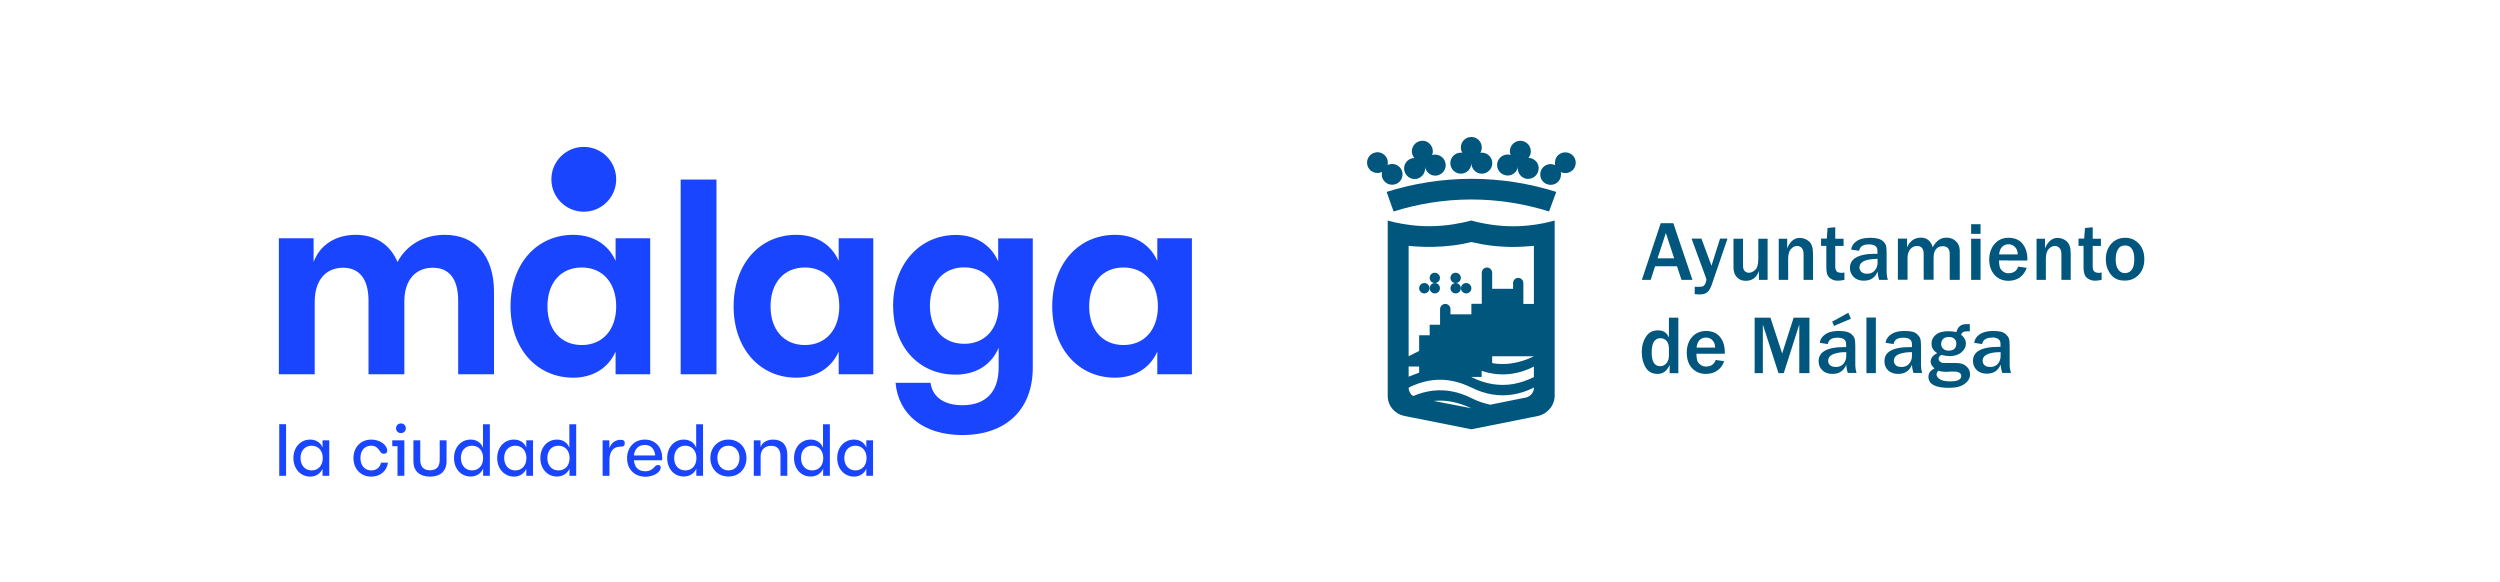
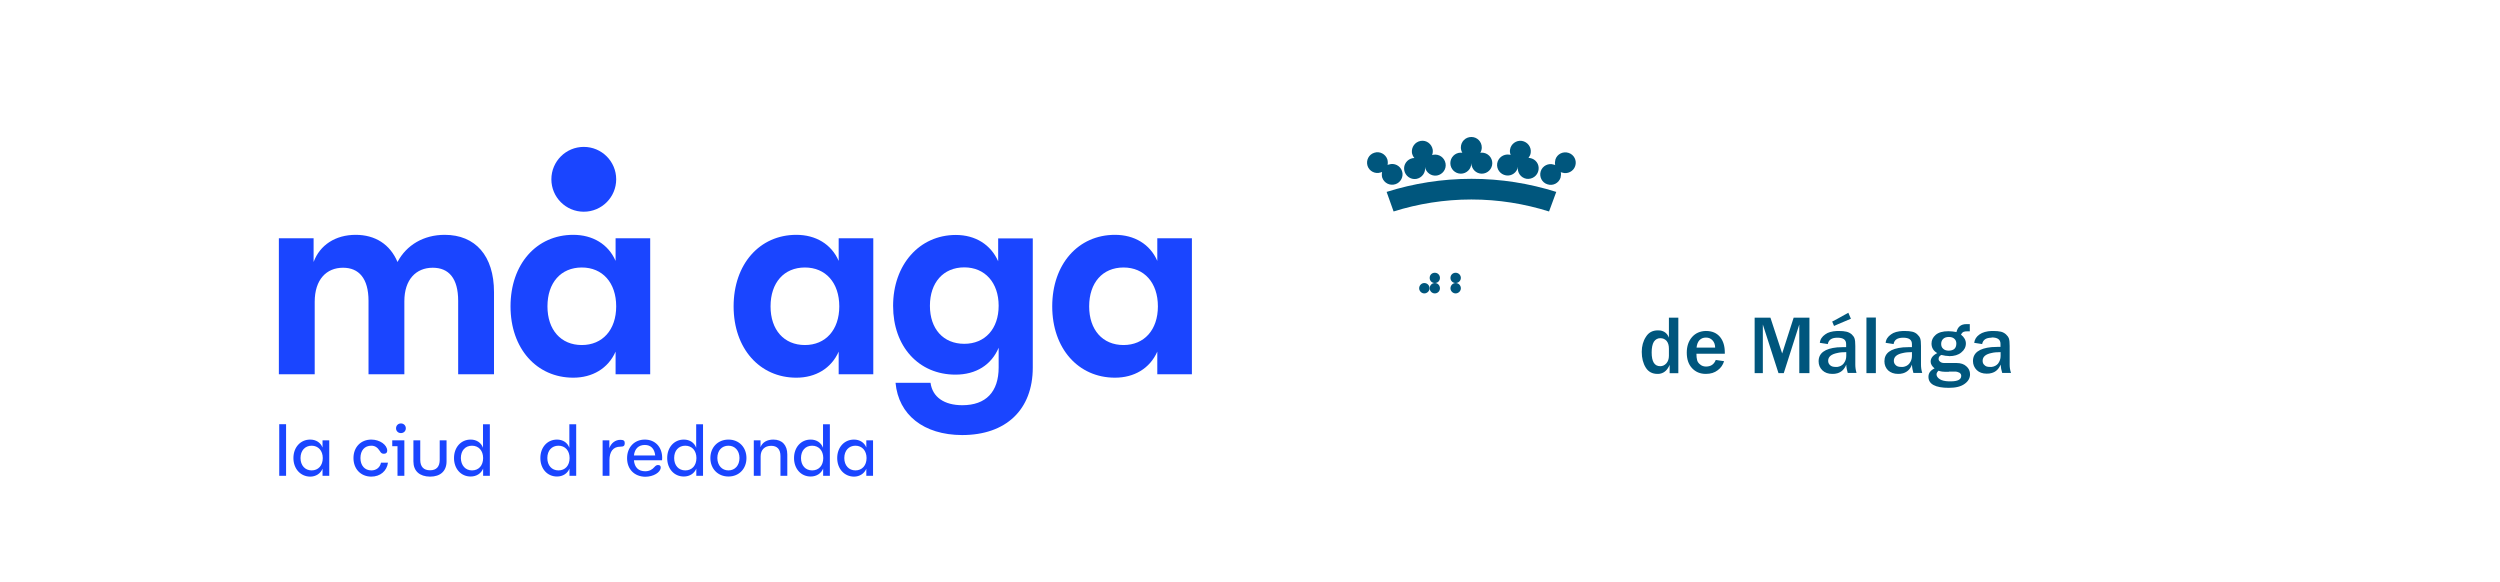
<svg xmlns="http://www.w3.org/2000/svg" version="1.1" id="Capa_1" x="0px" y="0px" viewBox="0 0 2044 475.7" style="enable-background:new 0 0 2044 475.7;" xml:space="preserve">
  <style type="text/css">
	.st0{fill:#F2F2F0;}
	.st1{fill:#1D1D1B;}
	.st2{fill:#0071CE;}
	.st3{fill:#00567D;}
	.st4{fill:#1A45FF;}
</style>
  <g>
    <g>
      <path class="st4" d="M228.3,346.8h5.6V389h-5.6V346.8z" />
      <path class="st4" d="M239.9,374.5c0-8.8,5.8-15.1,13.7-15.1c4.7,0,8.5,2.4,10.1,6.5V360h5.5v29h-5.5v-5.8c-1.6,4-5.5,6.5-10.1,6.5    C245.7,389.6,239.9,383.3,239.9,374.5z M254.8,384.6c5.4,0,9.1-4,9.1-10.1c0-6-3.7-10.1-9.1-10.1s-9.1,4-9.1,10.1    C245.7,380.5,249.4,384.6,254.8,384.6z" />
      <path class="st4" d="M289,374.5c0-8.9,6-15.1,14.6-15.1c6.9,0,13,4.3,13,9.1c0,1.6-1,2.5-2.7,2.5c-1.6,0-2.4-0.6-3.4-2.3    c-1.8-2.9-4-4.3-6.9-4.3c-5.5,0-8.9,3.9-8.9,10.1c0,6.1,3.5,10.1,8.9,10.1c4.1,0,7.1-2.4,7.9-6.3h5.7c-0.9,6.8-6.3,11.4-13.7,11.4    C294.9,389.6,289,383.4,289,374.5z" />
      <path class="st4" d="M320.7,360h9.9v29H325v-24.2h-4.3V360z M323.8,350.2c0-2.3,1.7-4,4-4c2.3,0,4,1.7,4,4c0,2.2-1.7,3.9-4,3.9    C325.5,354.1,323.8,352.4,323.8,350.2z" />
      <path class="st4" d="M338,377.2V360h5.6V376c0,5.6,2.8,8.5,8,8.5c5.2,0,7.9-2.9,7.9-8.5V360h5.6v17.2c0,7.9-5,12.5-13.5,12.5    C343.1,389.6,338,385.2,338,377.2z" />
      <path class="st4" d="M371.2,374.5c0-8.8,5.7-15.1,13.6-15.1c4.8,0,8.6,2.5,10.1,6.7v-19.2h5.6V389h-5.5v-5.9    c-1.6,4-5.4,6.5-10.2,6.5C376.9,389.6,371.2,383.3,371.2,374.5z M385.9,384.6c5.5,0,9.1-4,9.1-10.1c0-6-3.6-10.1-9.1-10.1    c-5.5,0-9.1,4-9.1,10.1C376.9,380.5,380.5,384.6,385.9,384.6z" />
-       <path class="st4" d="M406.5,374.5c0-8.8,5.8-15.1,13.7-15.1c4.7,0,8.5,2.4,10.1,6.5V360h5.5v29h-5.5v-5.8c-1.6,4-5.5,6.5-10.1,6.5    C412.3,389.6,406.5,383.3,406.5,374.5z M421.3,384.6c5.4,0,9.1-4,9.1-10.1c0-6-3.7-10.1-9.1-10.1s-9.1,4-9.1,10.1    C412.3,380.5,415.9,384.6,421.3,384.6z" />
      <path class="st4" d="M441.8,374.5c0-8.8,5.7-15.1,13.6-15.1c4.8,0,8.6,2.5,10.1,6.7v-19.2h5.6V389h-5.5v-5.9    c-1.6,4-5.4,6.5-10.2,6.5C447.5,389.6,441.8,383.3,441.8,374.5z M456.6,384.6c5.5,0,9.1-4,9.1-10.1c0-6-3.6-10.1-9.1-10.1    c-5.5,0-9.1,4-9.1,10.1C447.5,380.5,451.1,384.6,456.6,384.6z" />
      <path class="st4" d="M492.7,360h5.5v6.4c1.5-4.2,4.9-6.8,9.1-6.8c2.7,0,3.5,0.9,3.5,2.7c0,2.2-0.9,2.9-3.6,2.9    c-5.8,0-8.9,3.9-8.9,11.1V389h-5.6V360z" />
      <path class="st4" d="M512.7,374.6c0-8.9,6-15.2,14.5-15.2c8.4,0,14.2,6,14.2,15c0,0.7-0.1,1.3-0.1,1.9h-23c0.5,5.8,3.7,9,9.2,9    c3.4,0,5.8-1.4,7.5-3.4c1.1-1.3,2-1.7,3-1.7c1.5,0,2.2,0.7,2.2,2c0,4-6,7.6-12.7,7.6C518.6,389.6,512.7,383.6,512.7,374.6z     M535.7,372.4c-0.6-5.6-3.6-8.6-8.5-8.6c-5.1,0-8.3,3.1-8.9,8.6H535.7z" />
      <path class="st4" d="M545.5,374.5c0-8.8,5.7-15.1,13.6-15.1c4.8,0,8.6,2.5,10.1,6.7v-19.2h5.6V389h-5.5v-5.9    c-1.6,4-5.4,6.5-10.2,6.5C551.2,389.6,545.5,383.3,545.5,374.5z M560.3,384.6c5.5,0,9.1-4,9.1-10.1c0-6-3.6-10.1-9.1-10.1    s-9.1,4-9.1,10.1C551.2,380.5,554.8,384.6,560.3,384.6z" />
      <path class="st4" d="M580.8,374.5c0-8.8,6.2-15.1,14.8-15.1c8.6,0,14.7,6.3,14.7,15.1c0,8.8-6.1,15.1-14.7,15.1    C587,389.6,580.8,383.3,580.8,374.5z M595.6,384.6c5.3,0,9-4.1,9-10.1c0-6-3.7-10.1-9-10.1c-5.5,0-9.1,4-9.1,10.1    C586.6,380.5,590.2,384.6,595.6,384.6z" />
      <path class="st4" d="M616.3,360h5.5v5.6c1.5-4,5.4-6.2,10.5-6.2c7.1,0,11.4,4.5,11.4,12.2V389h-5.6v-16.1c0-5.6-2.7-8.4-7.6-8.4    c-5.2,0-8.6,3.2-8.6,8.6V389h-5.6V360z" />
      <path class="st4" d="M649.2,374.5c0-8.8,5.7-15.1,13.6-15.1c4.8,0,8.6,2.5,10.1,6.7v-19.2h5.6V389H673v-5.9    c-1.6,4-5.4,6.5-10.2,6.5C654.9,389.6,649.2,383.3,649.2,374.5z M664,384.6c5.5,0,9.1-4,9.1-10.1c0-6-3.6-10.1-9.1-10.1    c-5.5,0-9.1,4-9.1,10.1C654.9,380.5,658.5,384.6,664,384.6z" />
      <path class="st4" d="M684.5,374.5c0-8.8,5.8-15.1,13.7-15.1c4.7,0,8.5,2.4,10.1,6.5V360h5.5v29h-5.5v-5.8c-1.6,4-5.5,6.5-10.1,6.5    C690.3,389.6,684.5,383.3,684.5,374.5z M699.4,384.6c5.4,0,9.1-4,9.1-10.1c0-6-3.7-10.1-9.1-10.1s-9.1,4-9.1,10.1    C690.3,380.5,694,384.6,699.4,384.6z" />
    </g>
    <g id="XMLID_00000114034489166868678040000010765344163398699701_">
      <g>
        <circle class="st4" cx="477.3" cy="146.6" r="26.5" />
        <g>
          <path class="st4" d="M228.1,194.8h28.3v19.4c5.1-13.8,17.8-22.2,34.4-22.2c15.9,0,28.1,7.7,34.2,22.2      c7.3-13.8,21.3-22.2,38.6-22.2c25,0,40.3,17.1,40.3,46.8v67.2h-29.3V246c0-18.5-7.7-27.1-20.8-27.1c-13.6,0-23.2,9.6-23.2,27.4      v59.7h-29.3V246c0-18.5-8-27.1-20.8-27.1c-13.6,0-23.2,9.6-23.2,27.9v59.2h-29.3V194.8z" />
          <path class="st4" d="M417.4,250.5c0-34.6,21.3-58.5,51.3-58.5c15.7,0,28.6,7.5,34.6,21.3v-18.5h28.3v111.2h-28.3v-18.5      c-6.1,13.8-19,21.3-34.6,21.3C438.7,308.8,417.4,284.9,417.4,250.5z M475.7,282.1c16.9,0,28.1-12.4,28.1-31.6      c0-19.4-11.2-31.8-28.1-31.8c-17.1,0-28.1,12.4-28.1,31.8C447.6,269.7,458.6,282.1,475.7,282.1z" />
-           <path class="st4" d="M556.5,146.8h29.3v159.2h-29.3V146.8z" />
          <path class="st4" d="M599.8,250.5c0-34.6,21.3-58.5,51.3-58.5c15.7,0,28.6,7.5,34.6,21.3v-18.5H714v111.2h-28.3v-18.5      c-6.1,13.8-19,21.3-34.6,21.3C621.1,308.8,599.8,284.9,599.8,250.5z M658.1,282.1c16.9,0,28.1-12.4,28.1-31.6      c0-19.4-11.2-31.8-28.1-31.8c-17.1,0-28.1,12.4-28.1,31.8C630,269.7,641,282.1,658.1,282.1z" />
          <path class="st4" d="M732.2,313h28.6c1.6,11.7,11.2,18.3,26,18.3c19.2,0,29.7-10.8,29.7-30.9v-16.1c-5.9,14-18.5,22-35.3,22      c-30,0-51-22.9-51-56.2c0-33.7,21.5-58,51.3-58c16.1,0,28.6,8,34.6,21.5v-18.7h28.3v105.6c0,34.4-21.8,55.2-57.8,55.2      C755.2,355.6,734.6,339.2,732.2,313z M788.4,281.1c16.9,0,28.1-12.2,28.1-31.1s-11.2-31.4-28.1-31.4      c-17.1,0-28.1,12.4-28.1,31.4S771.3,281.1,788.4,281.1z" />
          <path class="st4" d="M860.3,250.5c0-34.6,21.3-58.5,51.3-58.5c15.7,0,28.6,7.5,34.6,21.3v-18.5h28.3v111.2h-28.3v-18.5      c-6.1,13.8-19,21.3-34.6,21.3C881.6,308.8,860.3,284.9,860.3,250.5z M918.6,282.1c16.9,0,28.1-12.4,28.1-31.6      c0-19.4-11.2-31.8-28.1-31.8c-17.1,0-28.1,12.4-28.1,31.8C890.5,269.7,901.5,282.1,918.6,282.1z" />
        </g>
      </g>
    </g>
  </g>
  <g>
    <path class="st3" d="M1203,112c4.7,0,8.5,3.8,8.5,8.6c0,1.5-0.4,3-1.2,4.3c0.4-0.1,0.9-0.1,1.2-0.1c4.8,0,8.6,3.9,8.6,8.6   s-3.8,8.6-8.6,8.6c-4.7,0-8.5-3.9-8.5-8.6c0,4.7-3.9,8.6-8.6,8.6c-4.8,0-8.6-3.9-8.6-8.6s3.8-8.6,8.6-8.6c0.4,0,0.8,0,1.2,0.1   c-0.8-1.3-1.2-2.8-1.2-4.3C1194.4,115.8,1198.2,112,1203,112" />
    <path class="st3" d="M1161.6,115.2c4.7-0.8,9,2.5,9.8,7.2c0.2,1.5,0,3-0.5,4.4c0.4-0.1,0.8-0.2,1.2-0.3c4.7-0.7,9,2.5,9.8,7.2   c0.8,4.7-2.5,9-7,9.8c-4.7,0.8-9.1-2.5-9.8-7c0.7,4.6-2.5,9-7.2,9.8c-4.7,0.7-9-2.5-9.8-7.2c-0.8-4.7,2.5-9,7-9.8   c0.4-0.1,0.9-0.1,1.3-0.1c-1-1.1-1.6-2.5-2-4.1C1153.8,120.3,1156.9,116,1161.6,115.2" />
    <path class="st3" d="M1244.3,115.2c4.7,0.8,7.9,5.1,7.2,9.8c-0.2,1.6-1,3-1.8,4.1c0.3,0,0.8,0,1.2,0.1c4.7,0.8,7.8,5.1,7,9.8   c-0.8,4.7-5.1,7.8-9.8,7.2c-4.7-0.8-7.8-5.2-7-9.8c-0.8,4.6-5.2,7.8-9.8,7c-4.7-0.8-7.9-5.1-7.2-9.8c0.8-4.7,5.1-7.8,9.8-7.2   c0.4,0.1,0.9,0.2,1.2,0.3c-0.5-1.4-0.8-2.9-0.5-4.4C1235.3,117.7,1239.7,114.5,1244.3,115.2" />
    <path class="st3" d="M1266.5,172.9c-20.1-6.3-41.4-9.8-63.5-9.8c-22.2,0-43.6,3.5-63.6,9.8l-5.7-16c21.9-6.9,45.2-10.7,69.4-10.7   c24.1,0,47.4,3.8,69.3,10.7L1266.5,172.9z" />
    <path class="st3" d="M1135.6,134.5c4.4-1.5,9.3,1,10.7,5.4c1.5,4.4-1,9.3-5.4,10.7c-4.6,1.5-9.3-1-10.8-5.4   c-0.4-1.5-0.4-3.1-0.1-4.6c-0.4,0.2-0.8,0.3-1.2,0.4c-4.4,1.5-9.3-1-10.7-5.4c-1.4-4.5,1-9.3,5.5-10.7c4.4-1.5,9.2,1,10.7,5.4   c0.4,1.5,0.5,3,0.2,4.6C1134.8,134.7,1135.1,134.6,1135.6,134.5" />
    <path class="st3" d="M1282.5,125c4.4,1.4,6.9,6.2,5.4,10.7c-1.4,4.4-6.3,6.9-10.7,5.4c-0.4-0.1-0.8-0.2-1.1-0.4   c0.3,1.4,0.2,3-0.2,4.6c-1.5,4.5-6.3,6.9-10.7,5.4c-4.6-1.4-6.9-6.3-5.5-10.7c1.4-4.4,6.3-6.9,10.7-5.4c0.4,0.1,0.8,0.2,1.1,0.4   c-0.3-1.5-0.2-3,0.2-4.6C1273.1,126,1277.9,123.5,1282.5,125" />
    <path class="st3" d="M1164.5,231.4c2.4,0,4.3,1.9,4.3,4.3c0,2.3-2,4.2-4.3,4.2c-2.3,0-4.2-2-4.2-4.2   C1160.3,233.4,1162.2,231.4,1164.5,231.4" />
-     <path class="st3" d="M1198.7,231.4c2.4,0,4.3,1.9,4.3,4.3c0,2.3-2,4.2-4.3,4.2c-2.3,0-4.2-2-4.2-4.2   C1194.4,233.4,1196.4,231.4,1198.7,231.4" />
    <path class="st3" d="M1190.1,231.4c2.4,0,4.3,1.9,4.3,4.3c0,2.3-2,4.2-4.3,4.2c-2.3,0-4.2-2-4.2-4.2   C1185.9,233.4,1187.8,231.4,1190.1,231.4" />
    <path class="st3" d="M1190.1,223c2.4,0,4.3,1.9,4.3,4.2c0,2.4-2,4.2-4.3,4.2c-2.3,0-4.2-1.8-4.2-4.2   C1185.9,224.8,1187.8,223,1190.1,223" />
    <path class="st3" d="M1173.1,231.4c2.4,0,4.2,1.9,4.2,4.3c0,2.3-1.8,4.2-4.2,4.2c-2.4,0-4.2-2-4.2-4.2   C1168.9,233.4,1170.7,231.4,1173.1,231.4" />
    <path class="st3" d="M1173.1,223c2.4,0,4.2,1.9,4.2,4.2c0,2.4-1.8,4.2-4.2,4.2c-2.4,0-4.2-1.8-4.2-4.2   C1168.9,224.8,1170.7,223,1173.1,223" />
-     <path class="st3" d="M1237.1,291.3H1220v5.6c5.7,1,11.4,1,17.1,0c5.6-1,11.4-2.8,17-5.6H1237.1z M1203,308.3   c11.4,5.7,22.8,7.6,34.1,5.7c5.6-1,11.4-2.9,17-5.7v-8.6c-5.6,2.9-11.4,4.8-17,5.7c-8.6,1.4-17.1,0.7-25.7-2.2v5H1203z    M1187.6,328.6c-5.1-1.1-10.3-1.3-15.4-0.8l15.4,3l15.4,3C1197.8,331.4,1192.7,329.6,1187.6,328.6 M1187.6,347.9l-31.7-6.3   l-7.6-1.5c-7.8-1.6-13.7-8.1-13.7-16.4V180.3c6.9,2,14.1,3.2,21.2,4c10.5,1.1,21.1,0.8,31.7-0.8c5.2-0.8,10.3-1.8,15.4-3.2   c11.1,3,22.5,4.7,34.1,4.7c11.5,0,23-1.6,34.1-4.7v143.1c0,8.2-6,15.1-13.7,16.7l-20.5,4.1L1203,351L1187.6,347.9z M1156,289.1   l4.3-2.2v-12.8h8.6v-8.6h8.5v-12.8c0-2.3,2-4.2,4.3-4.2c2.3,0,4.2,1.9,4.2,4.2v4.3h17.1v-8.6h8.5V223c0-2.4,2-4.3,4.3-4.3   c2.3,0,4.2,2,4.2,4.3v13.1h17.1v-4.7c0-2.3,1.8-4.2,4.2-4.2c2.4,0,4.2,2,4.2,4.2v17.1h8.6v-47.5c-5.6,0.5-11.4,0.9-17,0.9   c-11.6,0-23.1-1.4-34.1-4c-5.1,1.2-10.2,2.2-15.4,2.8c-10.5,1.3-21.1,1.5-31.7,0.7c-1.4-0.1-2.8-0.3-4.2-0.4v90.3L1156,289.1z    M1156,306.3c1.5-0.5,2.9-1.1,4.3-1.6v-5h-8.6v8.3L1156,306.3z M1187.6,311.5c-10.5-2.1-21-1-31.7,3.5c-1.4,0.5-2.8,1.2-4.2,2   c0,0.8,0.2,1.6,0.4,2.5c0.7,1.9,1.7,3.4,3.3,4.3c11.2-4.7,21.7-5.8,32.2-3.7c5.1,1,10.2,2.8,15.4,5.4c5.2,2.6,10.3,4.3,15.5,5.4   l18.7-3.8l10.6-2.1c3.7-1,6.4-4.3,6.4-8.2c-5.6,2.9-11.4,4.8-17,5.7c-11.4,1.9-22.8,0-34.1-5.6   C1197.8,314.3,1192.7,312.5,1187.6,311.5" />
    <path class="st3" d="M1628.3,288.6c-4.9,1-7.3,3.1-7.3,6.4c0,1.4,0.4,2.6,1.5,3.5c1,1.1,2.4,1.5,4.5,1.5h1.4   c2.2-0.3,3.9-1.2,5.2-2.7c1.4-1.9,2.1-3.9,2.1-6.3v-3.1C1632.8,287.9,1630.3,288.1,1628.3,288.6 M1628.3,276.1   c-4.5,0-7,1.7-7.7,5.2l-6.5-1c0.4-2.9,1.8-5.1,4.4-6.9c2.4-1.7,5.7-2.6,9.8-2.8h1.3c2.6,0,4.7,0.2,6.4,0.6c1.6,0.4,3,1.2,4.1,2.2   c1.2,1.1,1.9,2.1,2.4,3.4c0.4,1.2,0.6,3.2,0.6,6.1v15.2c0,2.2,0.3,4.5,1.1,6.8h-7.2c-0.7-2.1-1.1-4.4-1.3-6.8   c-1.5,3.6-3.9,6-7.4,6.9c-1.2,0.4-2.5,0.5-4,0.5c-3.4,0-6.1-1-8.1-2.9c-2-2-3.1-4.5-3.1-7.4c0-6.7,5.1-10.4,15.2-11.4   c1.6-0.1,3.4-0.2,5.2-0.2h2.1v-2.5c0-3.5-2.4-5.2-7.1-5.2H1628.3z M1593.4,304h-3c-1.6,0-3.4-0.2-5.5-0.9c-1.1,1.1-1.6,2-1.6,3   c0,1.5,1,2.9,2.8,4c1.6,1,4,1.6,7.3,1.7h1.4c5.9,0,8.7-1.5,8.7-4.5c0-1.2-0.5-1.9-1.5-2.6c-1.1-0.5-2.2-0.9-3.5-0.9H1593.4z    M1593.4,291.1c-1.7,0-3.7-0.3-6.1-0.9c-1.5,0.6-2.3,1.8-2.3,3.3c0,0.9,0.4,1.6,1.2,2.2c0.7,0.7,1.9,1.1,3.4,1.1h3.8h6.3   c3.4,0,6.1,0.9,8,2.7c2,1.7,3,3.9,3,6.5c0,3.2-1.5,5.8-4.5,7.9c-2.9,2.1-7.1,3.2-12.8,3.2c-11.2,0-16.7-3.1-16.7-9   c0-3.1,1.7-5.3,5-6.9c-2.1-1.7-3.2-3.6-3.2-5.5c0-2.9,1.8-5.2,5.4-7c-3.2-1.8-4.7-4.5-4.7-7.8c0-2.8,1.1-5.1,3.4-7.1s5.7-3,10.4-3   c2.3,0,4.5,0.3,6.6,0.7c1-4.3,3.7-6.5,8.1-6.5h2.8v5.9h-2.2c-1.1,0-2,0.1-2.8,0.4c-0.7,0.2-1.5,1-2.2,2.3c2.7,2.1,4,4.6,4,7.2   c0,3-1.3,5.4-3.8,7.4c-2.4,2-5.7,3-9.9,3H1593.4z M1593.4,275.5c-2,0-3.5,0.5-4.7,1.6c-1.1,1.1-1.6,2.5-1.6,4.1   c0,1.6,0.5,3,1.6,3.9c1.1,1.1,2.7,1.6,4.6,1.6c4.2-0.1,6.2-2,6.2-5.9c0-1.5-0.5-2.8-1.5-3.7C1596.9,276,1595.4,275.5,1593.4,275.5    M1555.9,305.2c-1.3,0.4-2.7,0.5-4,0.5c-3.4,0-6.1-1-8.2-2.9c-2-2-3-4.5-3-7.4c0-6.7,5-10.4,15.2-11.4c1.6-0.1,3.3-0.2,5.2-0.2h2.1   v-2.5c0-3.5-2.4-5.2-7.1-5.2c-4.8,0-7.3,1.7-7.9,5.2l-6.5-1c0.3-2.9,1.8-5.1,4.4-6.9c2.2-1.7,5.5-2.6,9.8-2.8h1.2   c2.7,0,4.8,0.2,6.4,0.6c1.7,0.4,3.1,1.2,4.1,2.2c1.2,1.1,1.9,2.1,2.4,3.4c0.4,1.2,0.6,3.2,0.6,6.1v15.2c0,2.2,0.3,4.5,1,6.8h-7.2   c-0.6-2.1-1.1-4.4-1.2-6.8C1561.8,301.9,1559.3,304.2,1555.9,305.2 M1555.9,288.6c-5,1-7.5,3.1-7.5,6.4c0,1.4,0.5,2.6,1.5,3.5   c1,1.1,2.6,1.5,4.5,1.5h1.5c2.1-0.3,3.9-1.2,5.1-2.7c1.5-1.9,2.2-3.9,2.2-6.3v-3.1C1560.4,287.9,1558,288.1,1555.9,288.6    M1533.7,305.1h-7.7v-45.5h7.7V305.1z M1502.2,265.3l-2.7,1.2l-1.5-3.6l4.2-2.2l9-5l2.1,4.9L1502.2,265.3z M1502.2,305.2   c-1.3,0.4-2.6,0.5-4.1,0.5c-3.4,0-6.1-1-8.1-2.9c-2.1-2-3.1-4.5-3.1-7.4c0-6.7,5.1-10.4,15.2-11.4c1.6-0.1,3.3-0.2,5.2-0.2h2.1   v-2.5c0-3.5-2.3-5.2-7.1-5.2c-4.7,0-7.2,1.7-7.9,5.2l-6.5-1c0.3-2.9,1.8-5.1,4.4-6.9c2.2-1.7,5.5-2.6,9.8-2.8h1.2   c2.7,0,4.8,0.2,6.4,0.6c1.7,0.4,3.1,1.2,4.3,2.2c1.1,1.1,1.9,2.1,2.3,3.4c0.4,1.2,0.6,3.2,0.6,6.1v15.2c0,2.2,0.3,4.5,1,6.8h-7.2   c-0.6-2.1-1.1-4.4-1.2-6.8C1508,301.9,1505.6,304.2,1502.2,305.2 M1502.2,288.6c-5,1-7.5,3.1-7.5,6.4c0,1.4,0.5,2.6,1.5,3.5   c1.1,1.1,2.6,1.5,4.6,1.5h1.4c2.1-0.3,3.9-1.2,5.1-2.7c1.5-1.9,2.2-3.9,2.2-6.3v-3.1C1506.6,287.9,1504.2,288.1,1502.2,288.6    M1479.4,305.1h-8.3v-39.8l-12.7,39.8h-4.3l-12.8-39.8v39.8h-6.7v-45.4h12.9l9.6,29.3l9.4-29.3h12.9V305.1z M1394.7,289.2h-7.7   c0,2.2,0.2,4,0.6,5.4c0.4,1.4,1.3,2.6,2.7,3.6c1.2,1,2.6,1.4,4.4,1.5c4.1,0,6.7-1.8,8.1-5.4l6.8,1c-0.9,3-2.6,5.5-5.2,7.4   c-2.6,2-5.7,3-9.7,3c-4.7,0-8.4-1.6-11.3-4.7c-2.9-3.1-4.3-7.3-4.3-12.7c0-5.1,1.4-9.4,4.3-12.7c2.8-3.2,6.6-4.9,11.3-5   c5.2,0,8.9,1.7,11.6,4.9c2.7,3.3,3.9,7.6,3.9,12.7v1H1394.7z M1394.7,276c-2.1,0-3.8,0.7-5.2,2.1c-1.4,1.5-2.1,3.5-2.4,6.1h15.2   c0-2.3-0.7-4.4-2.1-5.9c-1.5-1.6-3.2-2.3-5.3-2.3H1394.7z M1357.4,305.5c-0.7,0.2-1.5,0.2-2.3,0.2c-4.1,0-7.4-1.7-9.5-5.1   c-2.2-3.5-3.3-7.8-3.3-12.9c0-4.7,1.1-8.8,3.4-12.3c2.2-3.6,5.5-5.3,9.8-5.3c0.6,0,1.3,0,1.9,0.1c3.3,0.5,5.8,2.4,7.1,5.9v-16.4   h7.7v45.4h-7.1v-6.8C1363.4,302.3,1360.9,304.8,1357.4,305.5 M1357.4,276.5c-2.1,0-3.9,1-5.2,2.9c-1.2,2-1.8,4.9-1.8,8.8   c0,7.5,2.3,11.2,7,11.2c1.9,0,3.5-0.7,5-2.3c1.4-1.6,2.1-3.7,2.1-6.2v-5.8c0-2.7-0.6-4.8-1.9-6.4c-1.4-1.5-3.1-2.2-5.1-2.2H1357.4z   " />
-     <path class="st3" d="M1383.1,195.1h8l8.2,22.2l7-22.2h6.1l-13.1,38.3c-0.9,2.3-1.9,4.2-3.3,5.4c-1.5,1.3-3.4,1.9-6,1.9   c-1,0-2.4,0-4.4-0.2v-6h3.6c1.6,0,2.9-0.2,3.6-0.7c0.7-0.5,1.4-1.5,1.8-2.8c0.4-1.4,0.6-2.1,0.6-2.3c0-0.1-0.2-0.9-0.6-2.1   l-11.3-30.7L1383.1,195.1z M1362,190.5l-6.8,20.7h13.6L1362,190.5z M1362,217.7h-8.8l-3.6,11.1h-7.2l15.4-46.3h10.3l15.3,45.3   l0.3,1h-8.9l-3.7-11.1H1362z M1508,222.8v6c-2.3,0.5-4,0.7-5.3,0.7c-2,0-3.8-0.4-5.2-1.3c-1.5-0.7-2.6-1.9-3.3-3.3   c-0.6-1.4-1-3.5-1-6.5V201h-4.3v-5.9h4.7l0.6-8.7l6.3-0.6v9.4h6.8v5.9h-6.8v16.5c0,2,0.4,3.5,1.2,4.3c0.7,0.8,2.2,1.2,4.4,1.2   C1506.6,222.9,1507.3,222.9,1508,222.8 M1482.3,228.8h-7.7v-21c0-2.2-0.5-3.9-1.5-5.1c-1.1-1.1-2.3-1.6-3.7-1.6   c-2,0-3.7,0.9-5.2,2.6c-1.5,1.7-2.2,4.4-2.2,7.9v17.2h-7.7v-33.6h6.9v7.8c2.4-5.7,5.9-8.5,10.2-8.5c3,0,5.5,1,7.7,2.9   c2.1,1.8,3.2,5.1,3.2,9.8V228.8z M1445.1,228.8h-7v-7.2c-1.9,5.3-5.5,8-10.8,8c-3,0-5.4-1-7.2-2.9c-1.8-1.9-2.8-4.6-2.8-8v-23.5   h7.8v21.9c0,2.4,0.5,3.9,1.7,4.8c1,0.8,2,1.1,3.1,1.1c1.7,0,3.3-0.7,5-2.2c1.8-1.4,2.7-4.6,2.7-9.4v-16.2h7.6V228.8z M1527.8,212.3   c-4.9,0.9-7.5,3.1-7.5,6.4c0,1.4,0.5,2.6,1.6,3.6c1,1,2.5,1.5,4.5,1.5c0.4,0,1-0.1,1.4-0.1c2.2-0.2,3.9-1.2,5.1-2.7   c1.5-1.8,2.2-3.9,2.2-6.3v-3.1C1532.3,211.6,1529.8,211.9,1527.8,212.3 M1527.8,229c-1.3,0.3-2.6,0.5-4.1,0.5c-3.4,0-6.1-1.1-8.1-3   c-2-2-3.1-4.5-3.1-7.4c0-6.6,5.1-10.4,15.2-11.4c1.6-0.1,3.3-0.2,5.2-0.2c0.5,0,1.3,0,2.1,0.1V205c0-3.5-2.3-5.2-7.1-5.2   c-4.7,0-7.2,1.8-7.9,5.2l-6.5-0.9c0.3-2.8,1.8-5.1,4.4-6.9c2.3-1.7,5.5-2.6,9.8-2.7c0.4-0.1,0.8-0.1,1.2-0.1c2.7,0,4.8,0.3,6.5,0.7   c1.6,0.4,3,1.1,4.2,2.1c1.1,1.1,1.9,2.1,2.3,3.4c0.4,1.2,0.6,3.2,0.6,6.1V222c0,2.2,0.3,4.5,1,6.8h-7.2c-0.6-2-1-4.4-1.2-6.8   C1533.7,225.7,1531.2,228,1527.8,229 M1619.3,228.8h-7.7v-33.6h7.7V228.8z M1619.3,191.2h-7.7v-7.9h7.7V191.2z M1602.1,228.8h-8   v-21c0-4.4-1.9-6.5-5.9-6.5c-2.2,0-4,0.8-5.3,2.4c-1.4,1.6-2,4-2,7.3v17.7h-8.1v-21c0-4.4-1.8-6.6-5.4-6.6c-2.2,0-4.1,0.9-5.6,2.7   c-1.5,1.8-2.2,4.1-2.2,7.2v17.7h-7.9v-33.6h7.5v7.1c2.3-5.2,6.2-7.9,11.3-7.9c4.9,0,8.2,2.7,9.7,7.9c2.7-5.2,6.4-7.9,11.2-7.9   c3.3,0,6,1.1,7.9,3.1c2,2,3,4.5,3,7.6V228.8z M1642,199.7c-2,0.1-3.7,0.7-5.1,2.2c-1.4,1.4-2.2,3.4-2.4,6.1h15.2   c0-2.4-0.7-4.5-2.2-6c-1.4-1.5-3.2-2.3-5.3-2.3H1642z M1642,212.9h-7.6c0,2.2,0.2,4,0.6,5.4c0.4,1.4,1.3,2.6,2.6,3.6   c1.2,1,2.7,1.5,4.4,1.5c4.3,0,6.8-1.8,8.1-5.4l6.9,1c-0.9,3-2.7,5.5-5.2,7.6c-2.6,1.9-5.9,3-9.7,3c-4.7-0.1-8.5-1.6-11.3-4.8   c-2.9-3.1-4.4-7.3-4.4-12.7c0-5.1,1.5-9.3,4.4-12.7c2.8-3.2,6.5-4.9,11.2-5c5.3,0,9.1,1.7,11.7,5c2.6,3.3,3.9,7.4,3.9,12.7   l-0.1,0.9H1642z M1718.3,222.8v6c-2.2,0.5-3.9,0.7-5.2,0.7c-2,0-3.8-0.4-5.3-1.3c-1.5-0.7-2.6-1.9-3.2-3.3   c-0.6-1.4-1.1-3.5-1.1-6.5V201h-4.1v-5.9h4.6l0.7-8.7l6.3-0.6v9.4h6.7v5.9h-6.7v16.5c0,2,0.3,3.5,1.2,4.3c0.8,0.8,2.1,1.2,4.3,1.2   C1717,222.9,1717.6,222.9,1718.3,222.8 M1693,228.8h-7.6v-21c0-2.2-0.5-3.9-1.6-5.1c-1.1-1.1-2.2-1.6-3.7-1.6   c-1.9,0-3.7,0.9-5.2,2.6c-1.5,1.7-2.2,4.4-2.2,7.9v17.2h-7.6v-33.6h6.9v7.8c2.5-5.7,5.9-8.5,10.2-8.5c3,0,5.5,1,7.6,2.9   c2.1,1.8,3.2,5.1,3.2,9.8V228.8z M1737.4,200.7c-2.7,0-4.6,1.1-5.7,3.1c-1.3,2-1.9,4.8-1.9,8.2c0,3.6,0.6,6.4,2,8.3   c1.4,2,3.2,3,5.5,3c5.1-0.1,7.7-3.8,7.7-11.5c0-3.4-0.6-6.1-1.8-8.1c-1.3-2-3.1-3-5.6-3H1737.4z M1737.4,229.4   c-5.4,0.1-9.2-1.7-11.8-5.3c-2.7-3.5-3.9-7.7-3.9-12.2c0-5,1.5-9.2,4.4-12.5c2.9-3.3,6.6-4.9,11.4-5c4.7,0,8.3,1.7,11.3,4.9   c2.9,3.2,4.4,7.3,4.4,12.6c0,5.3-1.5,9.6-4.6,12.8C1745.5,227.8,1741.9,229.4,1737.4,229.4" />
  </g>
</svg>